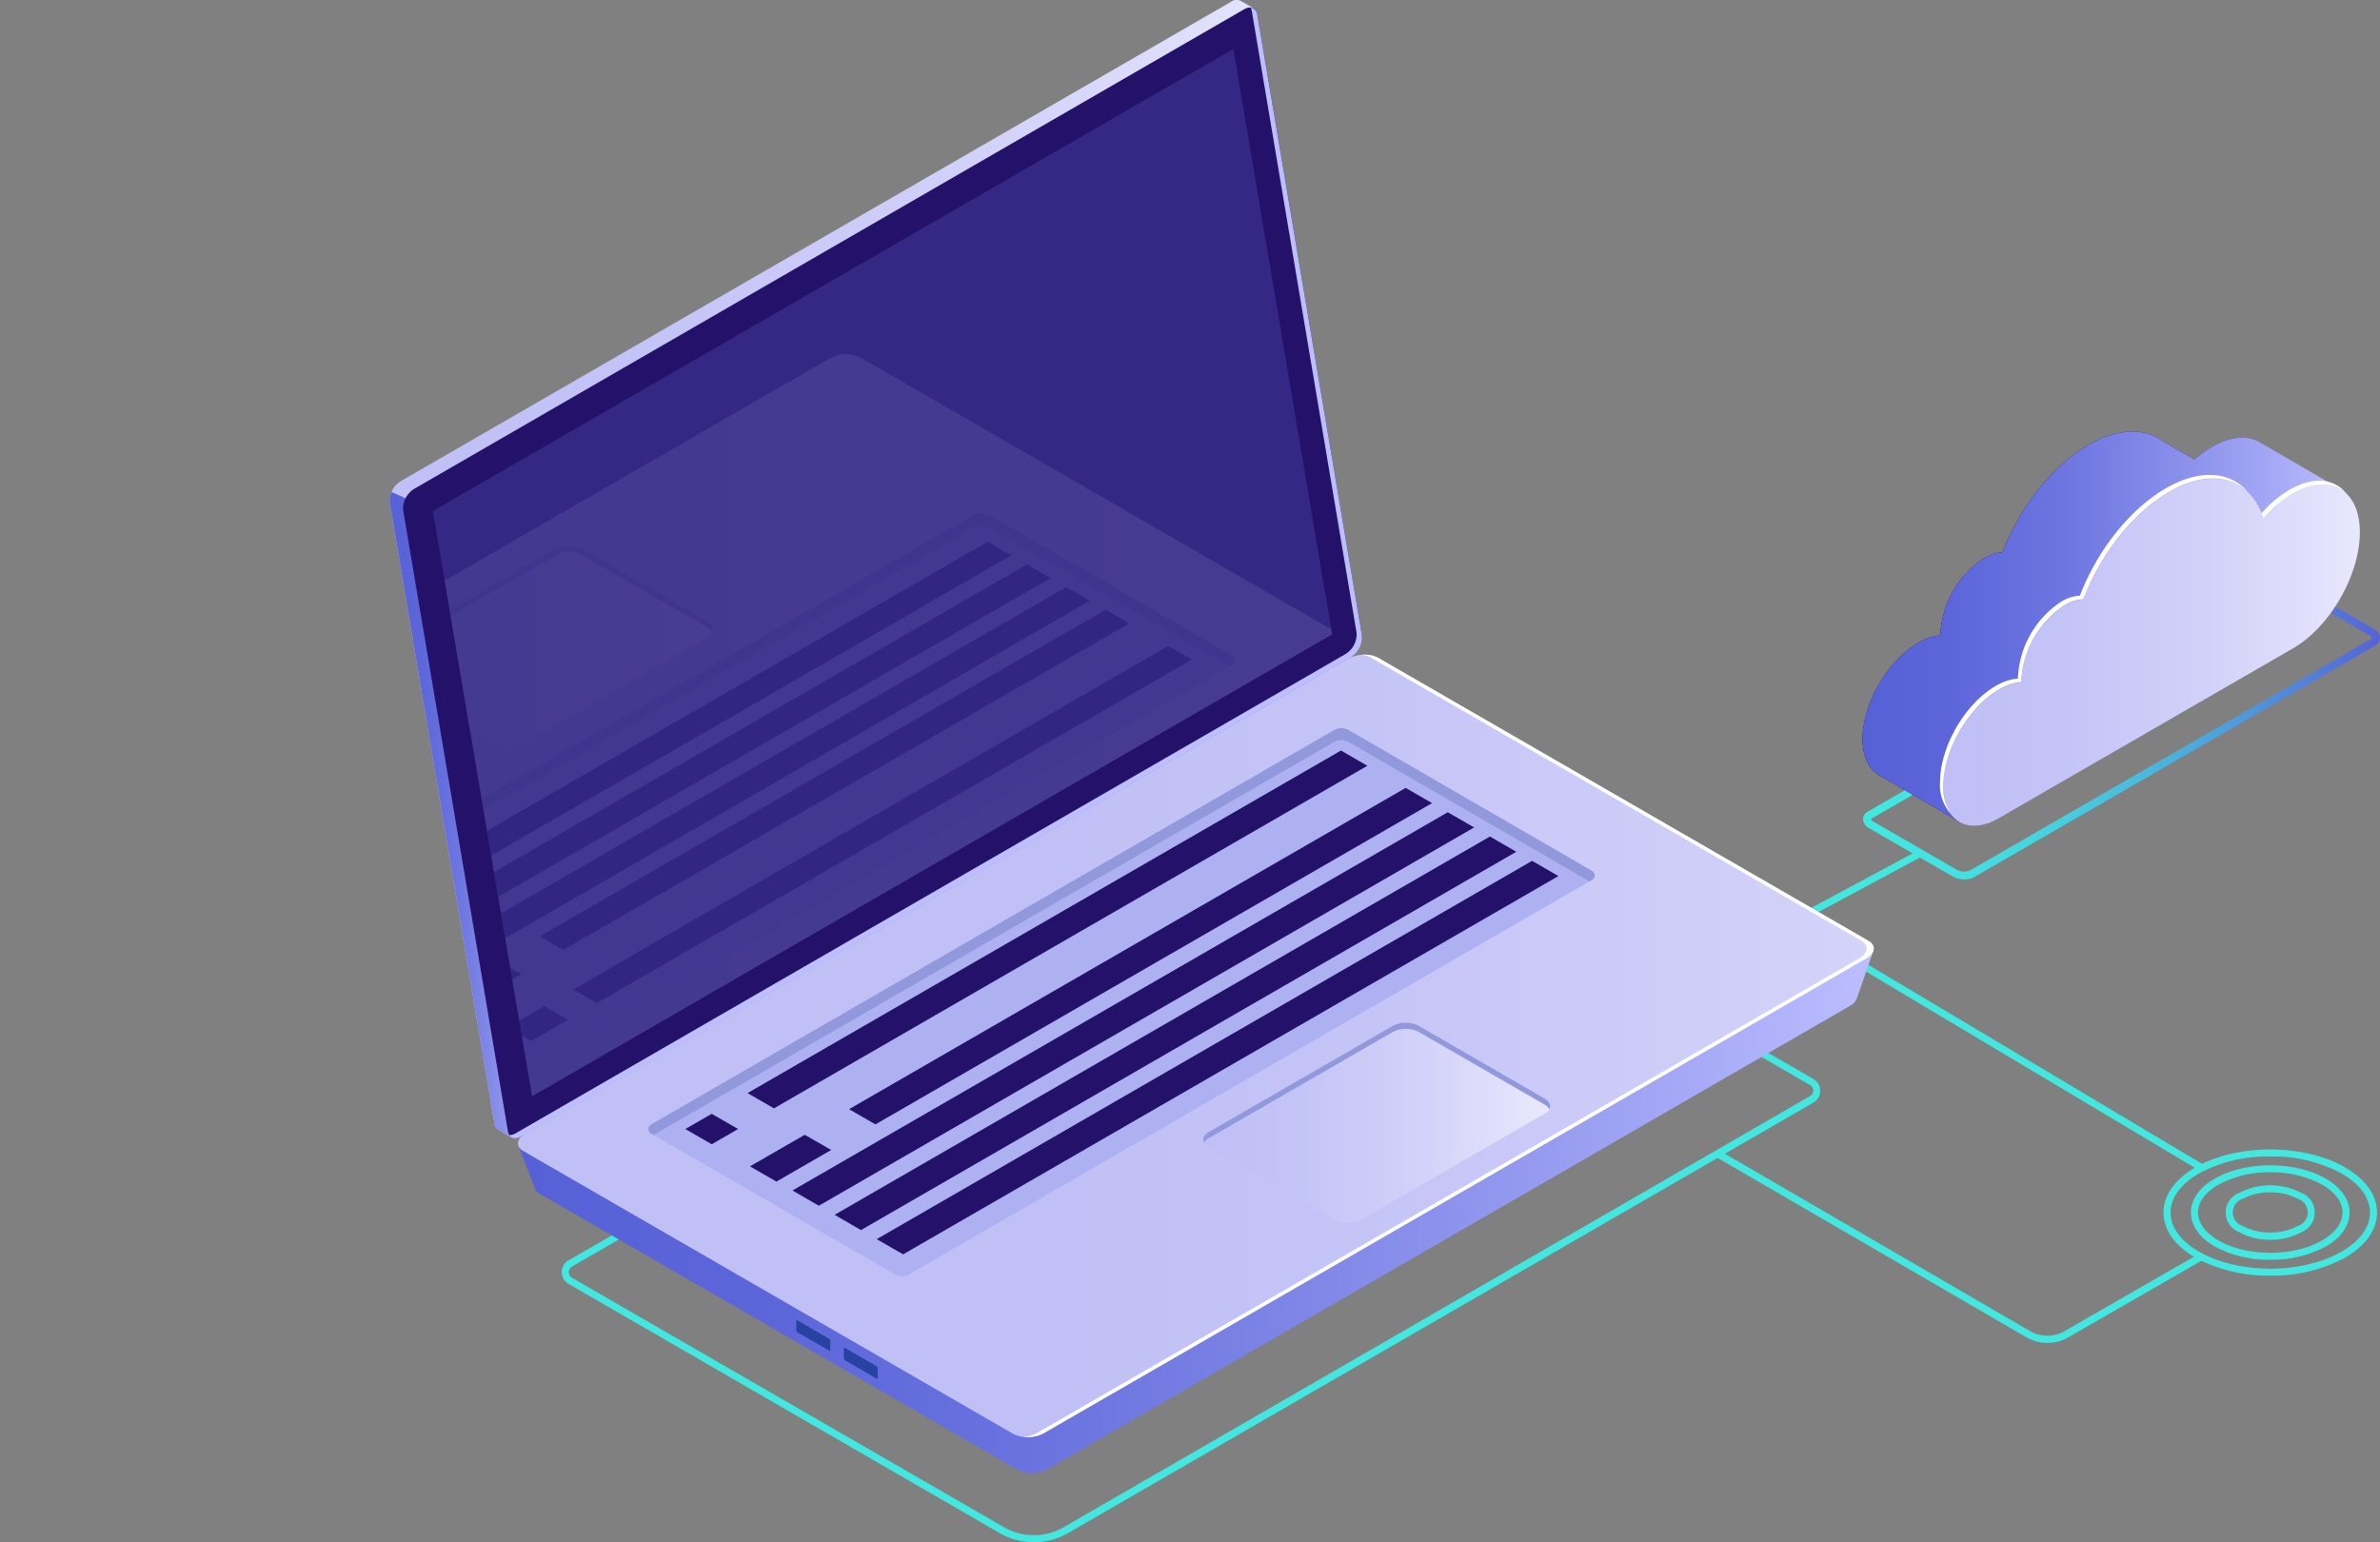
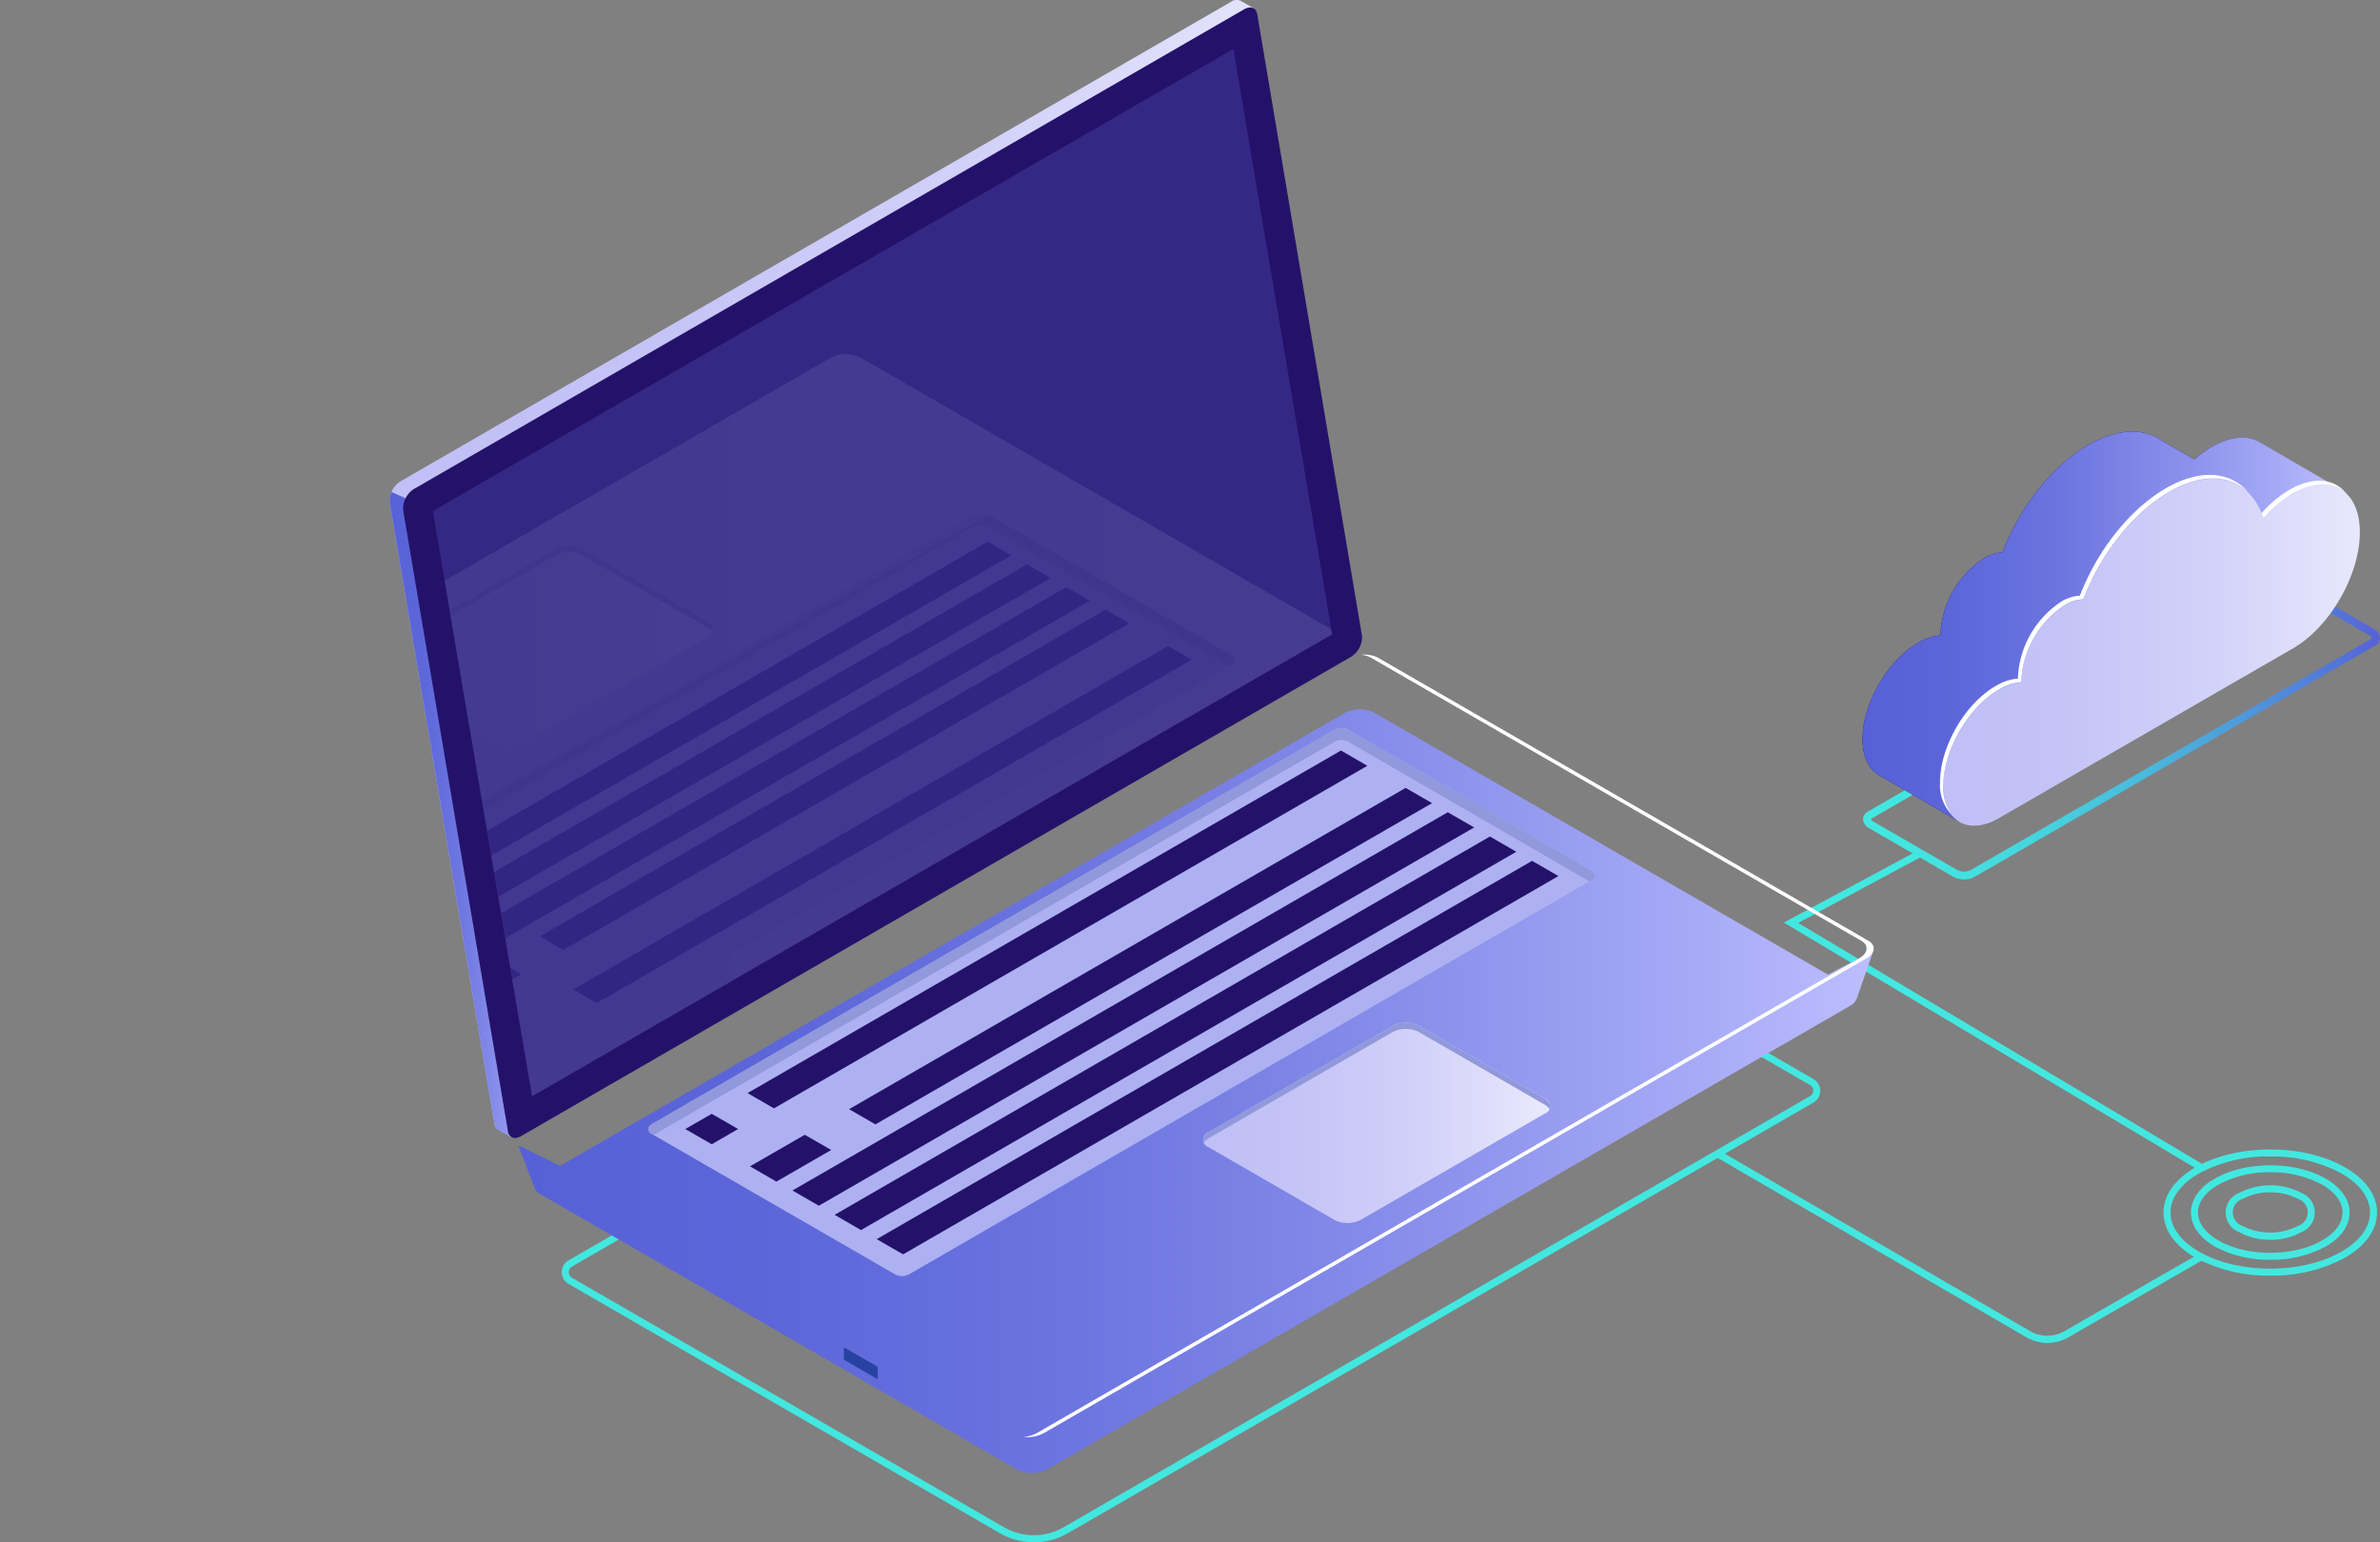
<svg xmlns="http://www.w3.org/2000/svg" xmlns:xlink="http://www.w3.org/1999/xlink" viewBox="0 0 375.53 243.37">
  <rect x="0" y="0" width="375.53" height="243.37" fill="#808080" stroke="none" />
  <defs>
    <style>.cls-1{fill:none;}.cls-2{fill:url(#Áåçûìÿííûé_ãðàäèåíò_61);}.cls-3{fill:url(#Áåçûìÿííûé_ãðàäèåíò_61-2);}.cls-4{fill:url(#Áåçûìÿííûé_ãðàäèåíò_61-3);}.cls-5{fill:url(#Áåçûìÿííûé_ãðàäèåíò_61-4);}.cls-6{fill:url(#Áåçûìÿííûé_ãðàäèåíò_61-5);}.cls-7{fill:url(#Áåçûìÿííûé_ãðàäèåíò_4);}.cls-8{fill:url(#Áåçûìÿííûé_ãðàäèåíò_5);}.cls-9{fill:#24126a;}.cls-10{fill:#bcbeff;}.cls-11{opacity:0.51;}.cls-12{fill:#453c9e;}.cls-13{fill:url(#Áåçûìÿííûé_ãðàäèåíò_5-2);}.cls-14{fill:url(#Áåçûìÿííûé_ãðàäèåíò_4-2);}.cls-15{fill:#fff;}.cls-16{fill:#2842a2;}.cls-17{fill:#adb1f2;}.cls-18{fill:#9198db;}.cls-19{fill:url(#Áåçûìÿííûé_ãðàäèåíò_4-3);}.cls-20{opacity:0.11;}.cls-21{clip-path:url(#clip-path);}.cls-22{fill:url(#Áåçûìÿííûé_ãðàäèåíò_4-4);}.cls-23{fill:url(#Áåçûìÿííûé_ãðàäèåíò_4-5);}.cls-24{fill:url(#Áåçûìÿííûé_ãðàäèåíò_254);}.cls-25{fill:url(#Áåçûìÿííûé_ãðàäèåíò_5-3);}.cls-26{fill:url(#Áåçûìÿííûé_ãðàäèåíò_25);}.cls-27{fill:url(#Áåçûìÿííûé_ãðàäèåíò_5-4);}.cls-28{fill:url(#Áåçûìÿííûé_ãðàäèåíò_4-6);}</style>
    <linearGradient id="Áåçûìÿííûé_ãðàäèåíò_61" x1="286.33" y1="137.18" x2="352.66" y2="175.47" gradientUnits="userSpaceOnUse">
      <stop offset="0" stop-color="#42e8e0" />
      <stop offset="1" stop-color="#42e8e0" />
    </linearGradient>
    <linearGradient id="Áåçûìÿííûé_ãðàäèåíò_61-2" x1="524.57" y1="-558.28" x2="585.82" y2="-558.28" gradientTransform="matrix(0.87, 0.5, -1, 0.58, -791.55, 235.21)" xlink:href="#Áåçûìÿííûé_ãðàäèåíò_61" />
    <linearGradient id="Áåçûìÿííûé_ãðàäèåíò_61-3" x1="284.21" y1="191.35" x2="309.24" y2="191.35" xlink:href="#Áåçûìÿííûé_ãðàäèåíò_61" />
    <linearGradient id="Áåçûìÿííûé_ãðàäèåíò_61-4" x1="301.37" y1="180.93" x2="292.09" y2="201.77" xlink:href="#Áåçûìÿííûé_ãðàäèåíò_61" />
    <linearGradient id="Áåçûìÿííûé_ãðàäèåíò_61-5" x1="27.15" y1="185.63" x2="225.69" y2="185.63" xlink:href="#Áåçûìÿííûé_ãðàäèåíò_61" />
    <linearGradient id="Áåçûìÿííûé_ãðàäèåíò_4" y1="89.72" x2="151.38" y2="89.72" gradientUnits="userSpaceOnUse">
      <stop offset="0" stop-color="#c0bff6" />
      <stop offset="0.29" stop-color="#c5c4f7" />
      <stop offset="0.64" stop-color="#d3d2f9" />
      <stop offset="1" stop-color="#e9e9fd" />
    </linearGradient>
    <linearGradient id="Áåçûìÿííûé_ãðàäèåíò_5" y1="128.54" x2="26" y2="128.54" gradientUnits="userSpaceOnUse">
      <stop offset="0" stop-color="#5761d7" />
      <stop offset="0.18" stop-color="#5c66d9" />
      <stop offset="0.39" stop-color="#6a73df" />
      <stop offset="0.61" stop-color="#8289e8" />
      <stop offset="0.85" stop-color="#a3a7f5" />
      <stop offset="1" stop-color="#bcbeff" />
    </linearGradient>
    <linearGradient id="Áåçûìÿííûé_ãðàäèåíò_5-2" x1="20.28" y1="172.19" x2="234.09" y2="172.19" xlink:href="#Áåçûìÿííûé_ãðàäèåíò_5" />
    <linearGradient id="Áåçûìÿííûé_ãðàäèåíò_4-2" x1="92.12" y1="165.06" x2="306.04" y2="165.06" xlink:href="#Áåçûìÿííûé_ãðàäèåíò_4" />
    <linearGradient id="Áåçûìÿííûé_ãðàäèåíò_4-3" x1="128.35" y1="177.2" x2="183.1" y2="177.2" xlink:href="#Áåçûìÿííûé_ãðàäèåíò_4" />
    <clipPath id="clip-path" transform="translate(61.49)">
      <polygon id="SVGID" class="cls-1" points="133.12 7.72 6.8 80.65 22.46 173 148.7 100.11 133.12 7.72" />
    </clipPath>
    <linearGradient id="Áåçûìÿííûé_ãðàäèåíò_4-4" x1="10.39" y1="117.64" x2="224.31" y2="117.64" xlink:href="#Áåçûìÿííûé_ãðàäèåíò_4" />
    <linearGradient id="Áåçûìÿííûé_ãðàäèåíò_4-5" x1="-3.69" y1="101.94" x2="51.07" y2="101.94" xlink:href="#Áåçûìÿííûé_ãðàäèåíò_4" />
    <linearGradient id="Áåçûìÿííûé_ãðàäèåíò_254" x1="232.49" y1="114.98" x2="314.04" y2="114.98" gradientUnits="userSpaceOnUse">
      <stop offset="0" stop-color="#42e8e0" />
      <stop offset="0.15" stop-color="#43e3e0" />
      <stop offset="0.33" stop-color="#45d5df" />
      <stop offset="0.52" stop-color="#49bddd" />
      <stop offset="0.72" stop-color="#4e9cdb" />
      <stop offset="0.93" stop-color="#5472d8" />
      <stop offset="1" stop-color="#5761d7" />
    </linearGradient>
    <linearGradient id="Áåçûìÿííûé_ãðàäèåíò_5-3" x1="205.75" y1="95.57" x2="281.62" y2="95.57" gradientTransform="matrix(0.87, -0.5, 0, 1.15, 54.24, 101.33)" xlink:href="#Áåçûìÿííûé_ãðàäèåíò_5" />
    <radialGradient id="Áåçûìÿííûé_ãðàäèåíò_25" cx="247.86" cy="89.09" fx="218.301" fy="78.662" r="31.34" gradientUnits="userSpaceOnUse">
      <stop offset="0" stop-color="#2b237c" />
      <stop offset="1" stop-color="#180d5b" />
    </radialGradient>
    <linearGradient id="Áåçûìÿííûé_ãðàäèåíò_5-4" x1="232.42" y1="98.93" x2="307.94" y2="98.93" xlink:href="#Áåçûìÿííûé_ãðàäèåíò_5" />
    <linearGradient id="Áåçûìÿííûé_ãðàäèåíò_4-6" x1="220.46" y1="108.34" x2="296.33" y2="108.34" gradientTransform="matrix(0.87, -0.5, 0, 1.15, 54.24, 101.33)" xlink:href="#Áåçûìÿííûé_ãðàäèåíò_4" />
  </defs>
  <g id="Layer_2" data-name="Layer 2">
    <g id="Ñëîé_1" data-name="Ñëîé 1">
      <polygon class="cls-2" points="347.23 184.84 281.47 145.59 302.75 134.16 303.28 135.14 283.72 145.65 347.8 183.88 347.23 184.84" />
      <path class="cls-3" d="M261.55,211.93a6.61,6.61,0,0,1-3.28-.88l-49-28.47.55-1,49,28.48a5.47,5.47,0,0,0,5.45,0l21.13-12.15.55,1-21.12,12.15A6.65,6.65,0,0,1,261.55,211.93Z" transform="translate(61.49)" />
      <path class="cls-4" d="M296.73,198.8a17.87,17.87,0,0,1-8.74-2.08c-2.44-1.41-3.78-3.32-3.78-5.37s1.34-4,3.78-5.36c4.82-2.79,12.65-2.78,17.47,0h0c2.44,1.41,3.78,3.31,3.78,5.36s-1.34,4-3.78,5.37A17.86,17.86,0,0,1,296.73,198.8Zm0-13.8a16.71,16.71,0,0,0-8.18,1.95c-2.08,1.2-3.23,2.76-3.23,4.4s1.15,3.2,3.23,4.4c4.51,2.61,11.85,2.61,16.36,0,2.08-1.2,3.22-2.76,3.22-4.4s-1.14-3.2-3.22-4.4h0A16.77,16.77,0,0,0,296.73,185Zm0,10.65a9.81,9.81,0,0,1-4.85-1.18,3.32,3.32,0,0,1,0-6.24,10.58,10.58,0,0,1,9.7,0,3.33,3.33,0,0,1,0,6.24A9.84,9.84,0,0,1,296.73,195.65Zm0-7.48a8.84,8.84,0,0,0-4.3,1,2.25,2.25,0,0,0,0,4.32,9.49,9.49,0,0,0,8.59,0,2.25,2.25,0,0,0,0-4.32A8.81,8.81,0,0,0,296.73,188.17Z" transform="translate(61.49)" />
      <path class="cls-5" d="M296.73,201.3a24.09,24.09,0,0,1-11.8-2.82c-3.26-1.88-5.05-4.41-5.05-7.13s1.79-5.25,5.05-7.13c6.5-3.76,17.09-3.76,23.59,0,3.26,1.88,5.05,4.41,5.05,7.13s-1.79,5.25-5.05,7.13A24.07,24.07,0,0,1,296.73,201.3Zm0-18.8a23,23,0,0,0-11.25,2.68c-2.89,1.67-4.49,3.87-4.49,6.17s1.6,4.5,4.49,6.17c6.2,3.58,16.29,3.58,22.49,0,2.9-1.67,4.49-3.86,4.49-6.17s-1.59-4.5-4.49-6.17A23,23,0,0,0,296.73,182.5Z" transform="translate(61.49)" />
      <path class="cls-6" d="M101.64,243.37A10.46,10.46,0,0,1,96.36,242L28.23,202.62a2.15,2.15,0,0,1,0-3.73l123-71,.27.16,73.14,42.23a2.15,2.15,0,0,1,0,3.72L106.92,242A10.49,10.49,0,0,1,101.64,243.37Zm49.57-114.19L28.78,199.86a1,1,0,0,0-.52.9,1,1,0,0,0,.52.9L96.91,241a9.44,9.44,0,0,0,9.45,0l117.7-68a1,1,0,0,0,0-1.8Z" transform="translate(61.49)" />
      <path class="cls-7" d="M151.36,99.14,135,1.85l1.32-.55-2-1.14v0a1.41,1.41,0,0,0-1.53.1L1.73,75.94A3.68,3.68,0,0,0,0,79.27l16.52,98.05a1.23,1.23,0,0,0,.7,1h0l1.94,1.12.33-1.81-.11,0,130.26-75.2A3.7,3.7,0,0,0,151.36,99.14Z" transform="translate(61.49)" />
      <path class="cls-8" d="M2.46,78.6.3,77.65A2.9,2.9,0,0,0,0,79.27l16.52,98.05a1.23,1.23,0,0,0,.7,1h0l1.94,1.12.33-1.81-.11,0,6.6-3.8Z" transform="translate(61.49)" />
      <path class="cls-9" d="M151.71,103.64l-131,75.66c-1,.59-1.88.25-2.06-.8l-16.53-98a3.7,3.7,0,0,1,1.7-3.33L134.83,1.46c1-.58,1.88-.25,2.06.8l16.52,98.05A3.68,3.68,0,0,1,151.71,103.64Z" transform="translate(61.49)" />
-       <path class="cls-10" d="M153.41,100.31l-16.52-98a1.15,1.15,0,0,0-1.07-1.08,1.6,1.6,0,0,1,.22.58l16.52,98.05a3.68,3.68,0,0,1-1.7,3.33l-131,75.66a1.85,1.85,0,0,1-1,.28c.35.57,1.05.68,1.84.22l131-75.66A3.68,3.68,0,0,0,153.41,100.31Z" transform="translate(61.49)" />
      <g class="cls-11">
        <polygon class="cls-12" points="194.61 7.72 68.29 80.65 83.96 173 210.19 100.11 194.61 7.72" />
      </g>
      <path class="cls-13" d="M234.09,150.07l-7.16,3.73-71.71-41.4a5.21,5.21,0,0,0-4.68.19L26.86,184c-1.18-.66-6.58-3.26-6.58-3.26l2.62,6.82h0a1.59,1.59,0,0,0,.73.81L99.17,232a5.18,5.18,0,0,0,4.68-.19l126.56-73.07a2.32,2.32,0,0,0,1.07-1.13h0Z" transform="translate(61.49)" />
-       <path class="cls-14" d="M233,151.24,103.27,226.13a5.34,5.34,0,0,1-4.8.2l-77.4-44.69c-1.23-.71-1.08-1.95.34-2.77L151.12,104a5.34,5.34,0,0,1,4.8-.2l77.41,44.69C234.55,149.18,234.4,150.42,233,151.24Z" transform="translate(61.49)" />
      <path class="cls-15" d="M233.33,148.47l-77.41-44.69a4.68,4.68,0,0,0-2.64-.44,3.92,3.92,0,0,1,1.52.44l77.4,44.69c1.23.71,1.08,1.95-.34,2.77L102.15,226.13a5.38,5.38,0,0,1-2.16.64,5.61,5.61,0,0,0,3.28-.64L233,151.24C234.4,150.42,234.55,149.18,233.33,148.47Z" transform="translate(61.49)" />
-       <path class="cls-16" d="M64.14,209.93v-1.42c0-.14.09-.2.19-.14l5,2.9a.42.42,0,0,1,.19.35V213c0,.13-.08.2-.19.14l-5-2.9A.44.44,0,0,1,64.14,209.93Z" transform="translate(61.49)" />
      <path class="cls-16" d="M71.65,214.26v-1.42c0-.13.08-.2.18-.14l5,2.9A.43.43,0,0,1,77,216v1.42c0,.14-.08.2-.18.14l-5-2.9A.43.43,0,0,1,71.65,214.26Z" transform="translate(61.49)" />
      <path class="cls-17" d="M41.25,177.46,149,115.22a2.34,2.34,0,0,1,2.32,0l38.38,22.21a.82.82,0,0,1,0,1.43L82,201.07a2.34,2.34,0,0,1-2.32,0L41.25,178.89A.83.83,0,0,1,41.25,177.46Z" transform="translate(61.49)" />
      <path class="cls-18" d="M41.25,178.89l.38.22L149,117.1a2.34,2.34,0,0,1,2.32,0l38,22,.38-.23a.82.82,0,0,0,0-1.43l-38.38-22.21a2.34,2.34,0,0,0-2.32,0L41.25,177.46A.83.83,0,0,0,41.25,178.89Z" transform="translate(61.49)" />
      <polygon class="cls-9" points="215.75 120.85 122.12 174.91 117.95 172.5 211.59 118.44 215.75 120.85" />
      <polygon class="cls-9" points="225.96 126.74 138.13 177.44 133.97 175.04 221.79 124.34 225.96 126.74" />
      <polygon class="cls-9" points="232.6 130.58 129.2 190.28 125.04 187.87 228.44 128.18 232.6 130.58" />
      <polygon class="cls-9" points="239.25 134.42 135.85 194.12 131.69 191.71 235.09 132.01 239.25 134.42" />
      <polygon class="cls-9" points="245.9 138.25 142.5 197.95 138.33 195.55 241.74 135.85 245.9 138.25" />
      <polygon class="cls-9" points="116.46 178.17 112.3 180.58 108.13 178.17 112.3 175.77 116.46 178.17" />
      <polygon class="cls-9" points="131.15 181.48 122.5 186.47 118.34 184.06 126.98 179.08 131.15 181.48" />
      <path class="cls-19" d="M153.19,192.52l29.06-16.78a1.26,1.26,0,0,0,0-2.38l-19.87-11.47a4.53,4.53,0,0,0-4.12,0L129.2,178.67a1.25,1.25,0,0,0,0,2.37l19.87,11.48A4.6,4.6,0,0,0,153.19,192.52Z" transform="translate(61.49)" />
      <path class="cls-18" d="M129.2,179.64l29.06-16.78a4.53,4.53,0,0,1,4.12,0l19.87,11.47a1.87,1.87,0,0,1,.72.7c.3-.57.07-1.22-.72-1.67l-19.87-11.47a4.53,4.53,0,0,0-4.12,0L129.2,178.67c-.79.45-1,1.1-.71,1.67A1.71,1.71,0,0,1,129.2,179.64Z" transform="translate(61.49)" />
      <g class="cls-20">
        <g class="cls-21">
          <path class="cls-22" d="M151.25,103.83,21.54,178.72a5.34,5.34,0,0,1-4.8.2l-77.4-44.69c-1.23-.71-1.08-1.95.34-2.77L69.39,56.57a5.34,5.34,0,0,1,4.8-.2l77.41,44.69C152.83,101.77,152.67,103,151.25,103.83Z" transform="translate(61.49)" />
          <path class="cls-23" d="M21.15,117.25l29.07-16.78a1.25,1.25,0,0,0,0-2.37L30.34,86.62a4.58,4.58,0,0,0-4.11,0L-2.84,103.4a1.26,1.26,0,0,0,0,2.38L17,117.25A4.51,4.51,0,0,0,21.15,117.25Z" transform="translate(61.49)" />
          <path class="cls-18" d="M-2.84,104.38,26.23,87.6a4.51,4.51,0,0,1,4.11,0L50.22,99.07a1.77,1.77,0,0,1,.71.7c.3-.57.07-1.22-.71-1.67L30.34,86.62a4.58,4.58,0,0,0-4.11,0L-2.84,103.4c-.78.46-1,1.1-.71,1.68A1.71,1.71,0,0,1-2.84,104.38Z" transform="translate(61.49)" />
          <path class="cls-17" d="M-15.61,143.48,92.18,81.24a2.32,2.32,0,0,1,2.32,0l38.39,22.2a.83.83,0,0,1,0,1.44L25.14,167.09a2.29,2.29,0,0,1-2.32,0l-38.43-22.18A.83.83,0,0,1-15.61,143.48Z" transform="translate(61.49)" />
-           <path class="cls-18" d="M-15.61,144.91l.38.22,107.41-62a2.32,2.32,0,0,1,2.32,0l38,22,.38-.22a.83.83,0,0,0,0-1.44L94.5,81.25a2.32,2.32,0,0,0-2.32,0L-15.61,143.48A.83.83,0,0,0-15.61,144.91Z" transform="translate(61.49)" />
+           <path class="cls-18" d="M-15.61,144.91l.38.22,107.41-62a2.32,2.32,0,0,1,2.32,0l38,22,.38-.22a.83.83,0,0,0,0-1.44L94.5,81.25L-15.61,143.48A.83.83,0,0,0-15.61,144.91Z" transform="translate(61.49)" />
          <polygon class="cls-9" points="184.33 101.94 90.43 156.16 94.15 158.3 188.05 104.09 184.33 101.94" />
          <polygon class="cls-9" points="174.44 96.23 85.18 147.76 88.9 149.91 178.16 98.37 174.44 96.23" />
          <polygon class="cls-9" points="78.52 151.61 70.18 156.42 73.9 158.57 82.24 153.75 78.52 151.61" />
-           <polygon class="cls-9" points="85.88 158.78 80.08 162.13 83.8 164.28 89.6 160.93 85.88 158.78" />
          <polygon class="cls-9" points="168.24 92.65 63.98 152.84 67.7 154.99 171.96 94.8 168.24 92.65" />
          <polygon class="cls-9" points="162.04 89.07 57.78 149.26 61.5 151.41 165.76 91.22 162.04 89.07" />
          <polygon class="cls-9" points="155.84 85.49 51.58 145.68 55.3 147.83 159.56 87.64 155.84 85.49" />
        </g>
      </g>
      <path class="cls-24" d="M248.48,138.78a3.81,3.81,0,0,1-1.86-.47l-13.15-7.59a1.74,1.74,0,0,1-1-1.44,1.44,1.44,0,0,1,.79-1.22l63.27-36.53a3.67,3.67,0,0,1,3.36.12l13.15,7.59a1.72,1.72,0,0,1,1,1.43,1.44,1.44,0,0,1-.78,1.22L250,138.42A3,3,0,0,1,248.48,138.78ZM298,92.41a1.78,1.78,0,0,0-.87.19L233.9,129.13c-.13.08-.17.14-.17.16s.06.18.36.36l13.15,7.59a2.44,2.44,0,0,0,2.13.11l63.27-36.53c.13-.07.16-.14.16-.15s-.06-.19-.36-.36l-13.15-7.59A2.6,2.6,0,0,0,298,92.41Z" transform="translate(61.49)" />
      <path class="cls-25" d="M287.54,70.51a18.61,18.61,0,0,0-4.64,3.91C281,68.18,275,66.24,268,70.29c-5.8,3.35-10.86,9.94-13.53,16.92a6.23,6.23,0,0,0-2.92.93A15.13,15.13,0,0,0,244.7,100a2.45,2.45,0,0,0,0,.27,8.36,8.36,0,0,0-3.53,1.18c-4.85,2.8-8.77,9.6-8.77,15.19s3.92,7.86,8.77,5.06L287.54,95c5.84-3.37,10.58-11.58,10.58-18.33S293.38,67.13,287.54,70.51Z" transform="translate(61.49)" />
      <path class="cls-26" d="M287.54,70.51a17.14,17.14,0,0,0-2.79,2l-5.18-3h0c-2.85-2-7-1.92-11.56.73-5.8,3.35-10.86,9.94-13.53,16.92a6.23,6.23,0,0,0-2.92.93A15.13,15.13,0,0,0,244.7,100a2.45,2.45,0,0,0,0,.27,8.36,8.36,0,0,0-3.53,1.18c-4.85,2.8-8.77,9.6-8.77,15.19,0,2.77,1,4.72,2.53,5.65h0l0,0h0l12.69,7.37,2.78-13.34L287.54,95c5.84-3.37,10.58-11.58,10.58-18.33S293.38,67.13,287.54,70.51Z" transform="translate(61.49)" />
      <path class="cls-27" d="M307.94,77.28,295.08,69.8h0c-1.92-1.14-4.59-1-7.54.71a17.14,17.14,0,0,0-2.79,2l-5.18-3h0c-2.85-2-7-1.92-11.56.73-5.8,3.35-10.86,9.94-13.53,16.92a6.23,6.23,0,0,0-2.92.93A15.13,15.13,0,0,0,244.7,100a2.45,2.45,0,0,0,0,.27,8.36,8.36,0,0,0-3.53,1.18c-4.85,2.8-8.77,9.6-8.77,15.19,0,2.77,1,4.72,2.53,5.65h0l0,0h0l12.69,7.37,2.78-13.34L287.54,95c4.74-2.73,8.75-8.64,10.09-14.38Z" transform="translate(61.49)" />
      <path class="cls-28" d="M300.27,77.9a19,19,0,0,0-4.63,3.91c-1.95-6.24-7.88-8.18-14.89-4.13C275,81,269.89,87.62,267.22,94.6a6.23,6.23,0,0,0-2.92.93,15.13,15.13,0,0,0-6.86,11.87c0,.1,0,.18,0,.28a8.18,8.18,0,0,0-3.53,1.18c-4.84,2.79-8.77,9.59-8.77,15.18s3.93,7.86,8.77,5.07l46.35-26.76C306.12,99,310.86,90.76,310.86,84S306.12,74.53,300.27,77.9Z" transform="translate(61.49)" />
      <path class="cls-15" d="M295.64,81.81a19,19,0,0,1,4.63-3.91c3.47-2,6.54-1.84,8.47,0-1.87-2.39-5.19-2.79-9-.6A18.46,18.46,0,0,0,295.34,81C295.44,81.26,295.55,81.53,295.64,81.81Z" transform="translate(61.49)" />
      <path class="cls-15" d="M245.15,124c0-5.59,3.93-12.39,8.77-15.18a8.18,8.18,0,0,1,3.53-1.18c0-.1,0-.18,0-.28a15.13,15.13,0,0,1,6.86-11.87,6.23,6.23,0,0,1,2.92-.93c2.67-7,7.73-13.57,13.53-16.92,5.15-3,9.71-2.71,12.55.12-2.78-3.36-7.59-3.86-13.07-.7C274.43,80.45,269.37,87,266.69,94a6.3,6.3,0,0,0-2.92.93,15.15,15.15,0,0,0-6.85,11.87c0,.1,0,.18,0,.28a8.18,8.18,0,0,0-3.53,1.18c-4.84,2.79-8.77,9.59-8.77,15.18a6.75,6.75,0,0,0,1.81,5.1A7.36,7.36,0,0,1,245.15,124Z" transform="translate(61.49)" />
    </g>
  </g>
</svg>